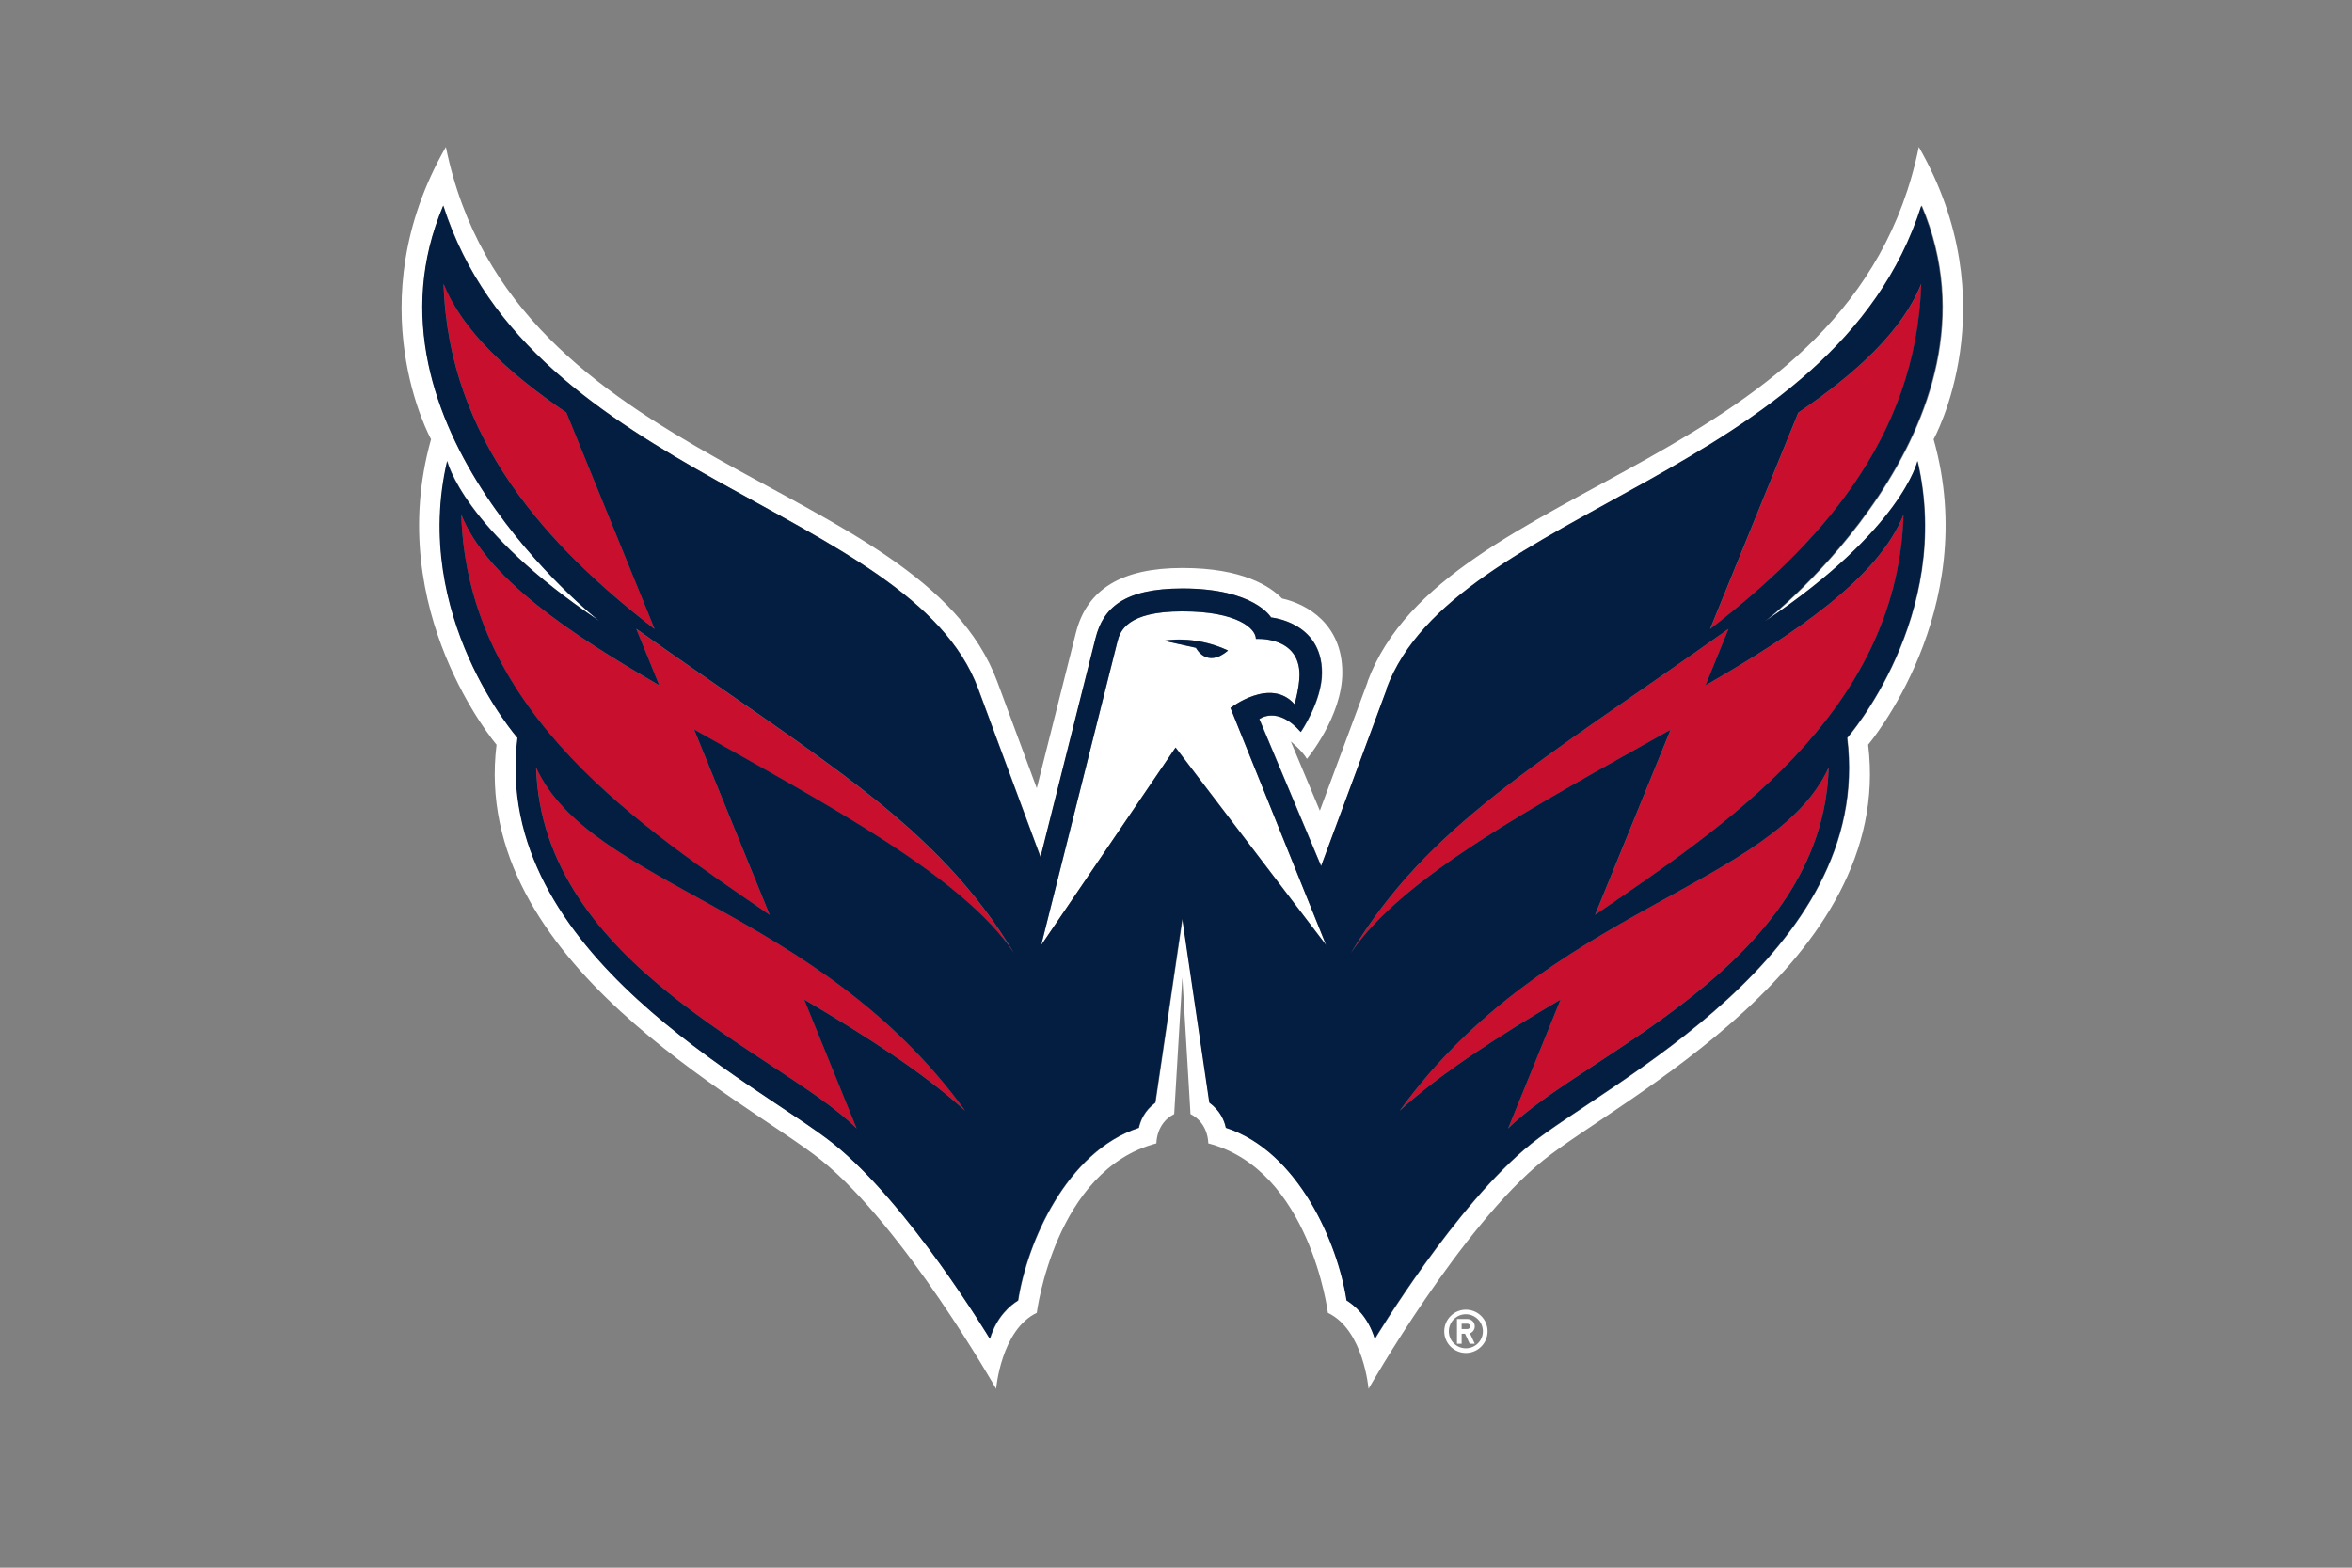
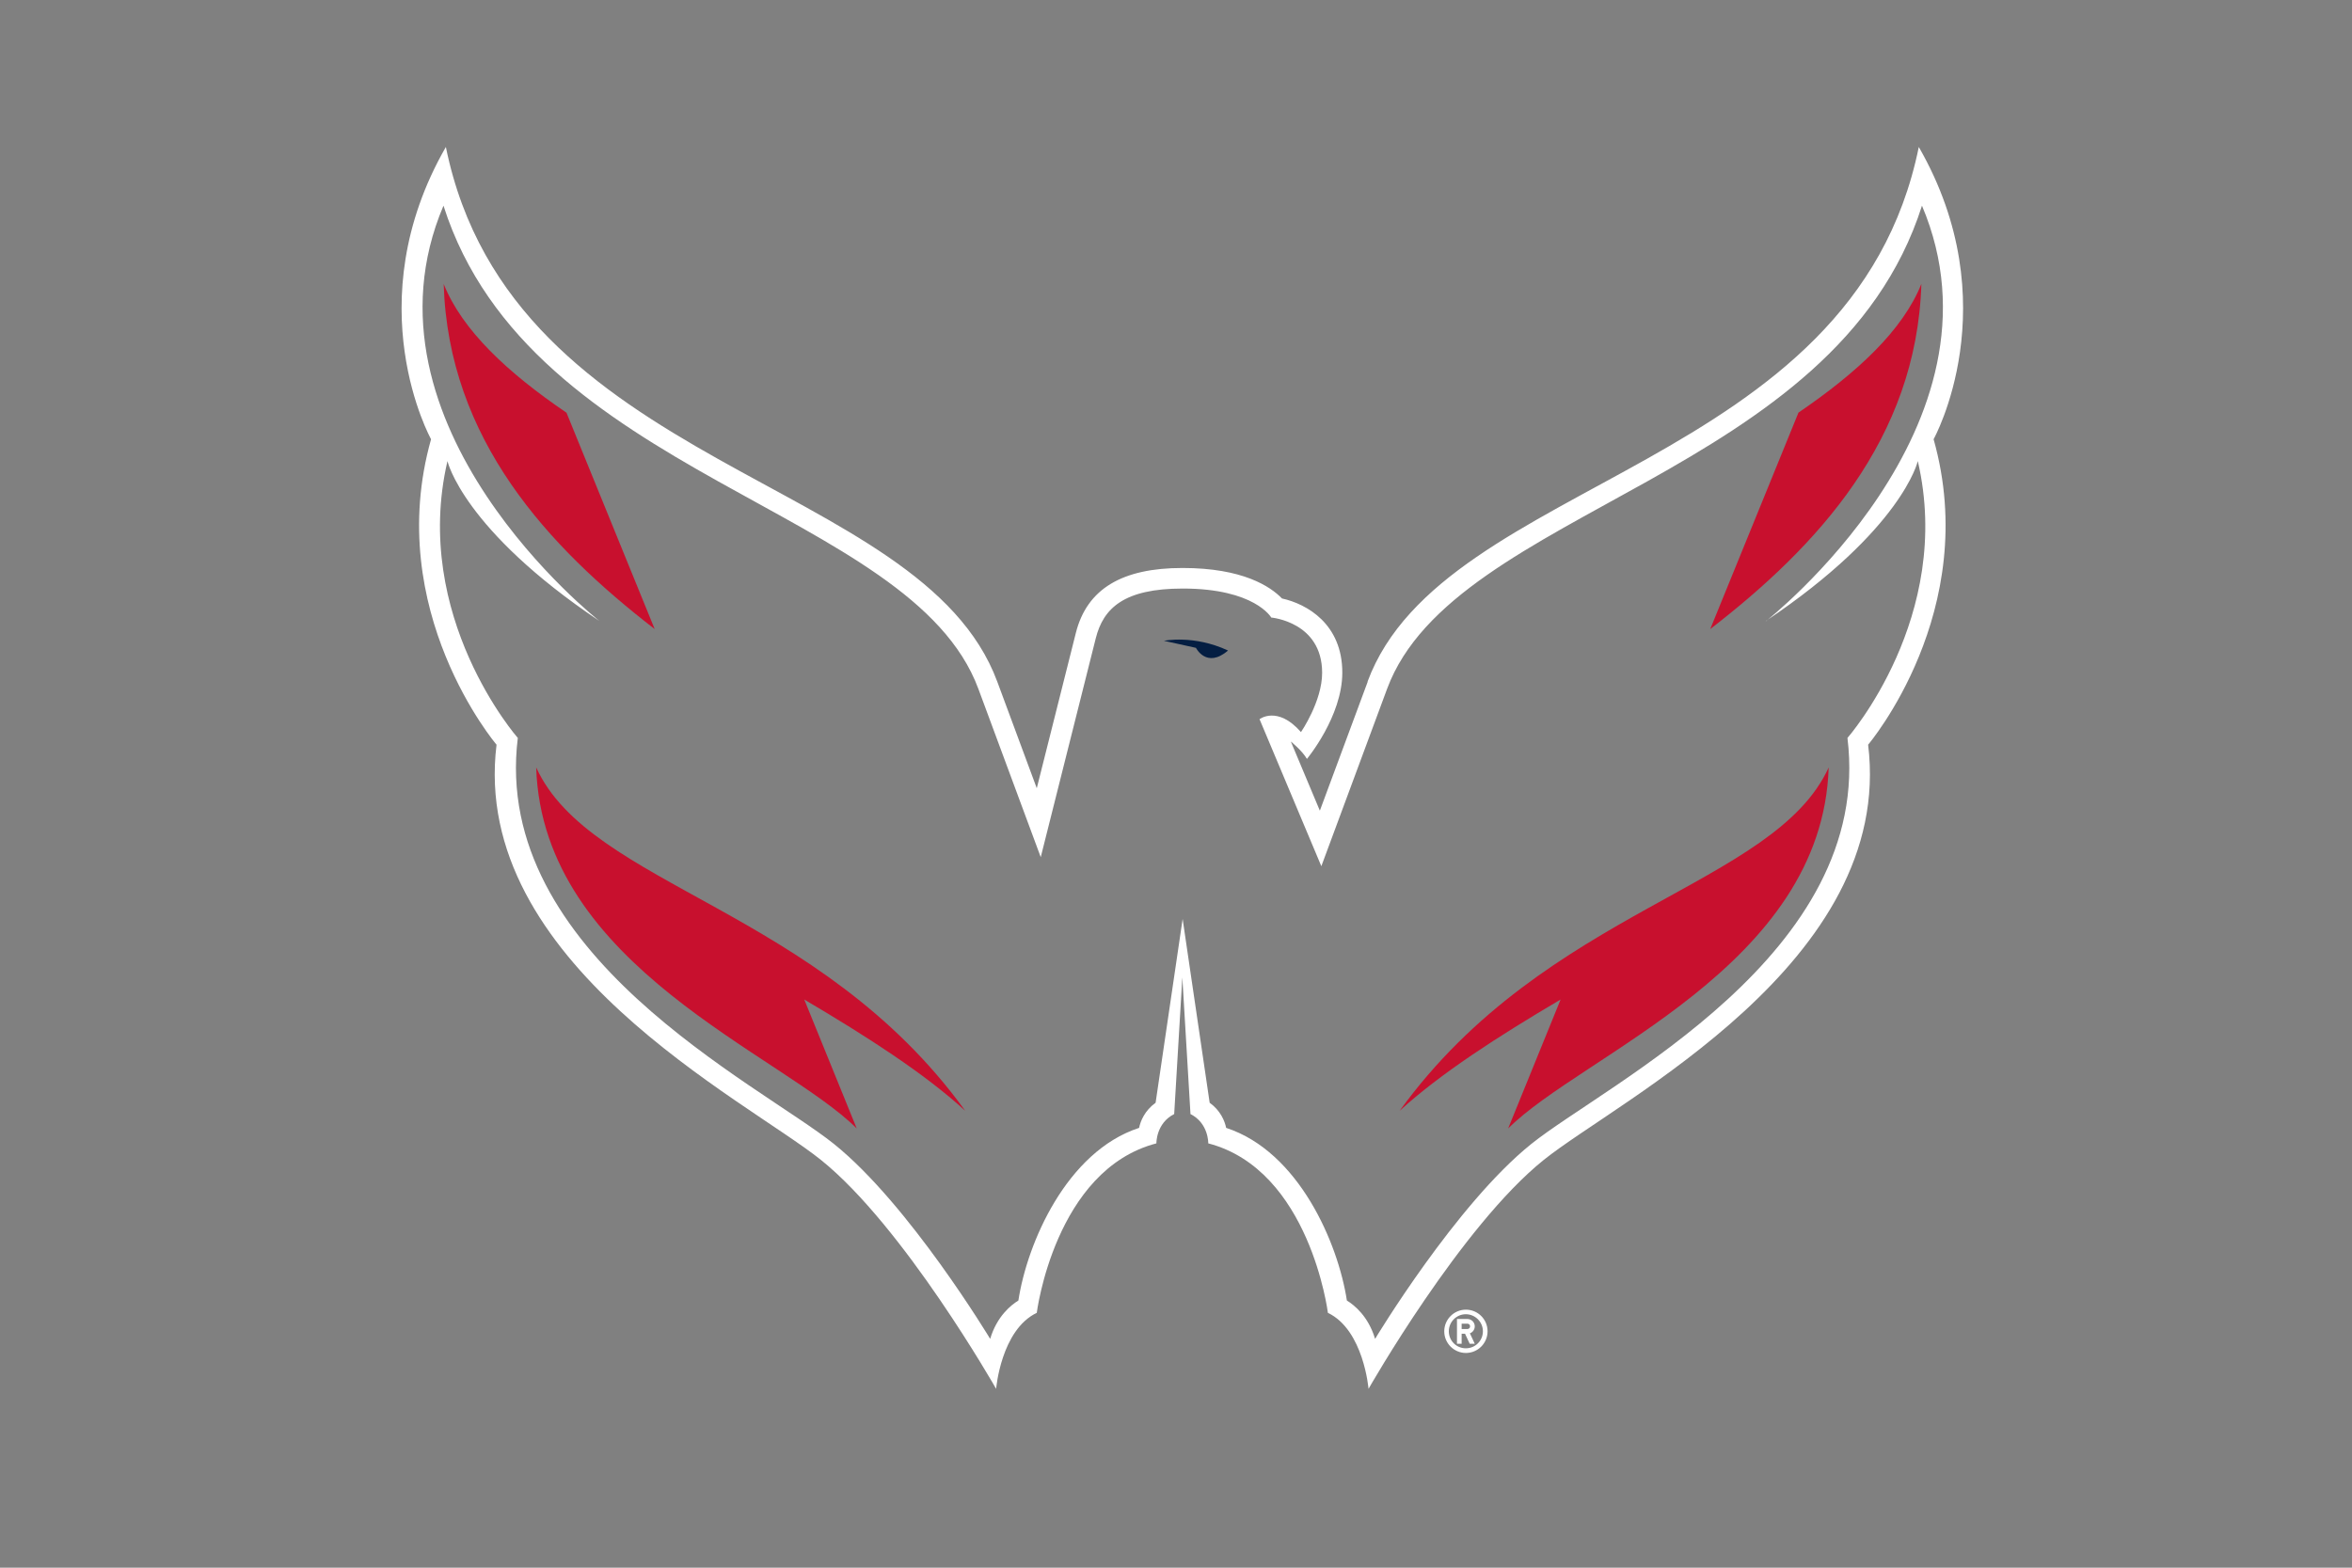
<svg xmlns="http://www.w3.org/2000/svg" width="960" height="640" viewBox="0 0 960 640" fill="none">
  <rect x="0" y="0" width="960" height="640" fill="#808080" stroke="none" />
  <path d="M558.262 278.27L538.714 330.952L526.872 302.725C526.872 302.725 531.455 306.375 533.442 309.823C533.442 309.823 547.88 292.505 547.88 274.58C547.88 254.707 533.401 246.556 523.262 244.325C518.517 239.418 507.243 231.875 482.666 231.875C458.09 231.875 443.652 240.31 439.11 258.439L423.171 321.786L407.03 278.23C375.883 194.32 208.916 192.373 181.987 60C145.203 124.037 175.944 179.315 175.944 179.315C156.194 249.354 202.67 304.023 202.67 304.023C191.761 392.88 304.343 448.888 335.044 473.505C368.908 500.677 406.584 566.986 406.584 566.986C406.584 566.986 408.571 542.936 423.171 535.961C423.171 535.961 430.512 477.601 472 466.773C472 466.773 471.797 458.58 479.26 454.809L482.585 399.004L485.911 454.809C493.373 458.58 493.17 466.773 493.17 466.773C534.659 477.601 541.999 535.961 541.999 535.961C556.599 542.936 558.586 566.986 558.586 566.986C558.586 566.986 596.262 500.677 630.126 473.505C660.827 448.888 773.409 392.88 762.5 304.023C762.5 304.023 808.977 249.354 789.226 179.315C789.226 179.315 819.967 124.037 783.183 60C756.254 192.373 589.327 194.32 558.181 278.27H558.262ZM720.728 253.531C776.532 216.058 782.778 188.237 782.778 188.237C797.54 251.747 754.064 301.265 754.064 301.265C764.933 389.514 655.758 442.358 625.016 467.016C594.275 491.674 561.263 546.586 561.263 546.586C558.505 537.38 552.787 532.797 549.745 530.932C546.176 507.531 530.116 470.139 500.47 460.446C499.902 457.648 498.199 453.43 493.738 450.185L482.707 375.158L471.676 450.185C467.215 453.43 465.511 457.648 464.943 460.446C435.297 470.139 419.237 507.572 415.668 530.932C412.627 532.797 406.908 537.38 404.151 546.586C404.151 546.586 371.138 491.714 340.397 467.016C309.656 442.358 200.48 389.514 211.349 301.265C211.349 301.265 167.874 251.747 182.636 188.237C182.636 188.237 188.881 216.058 244.686 253.531C244.686 253.531 142.891 173.799 181.014 83.968C216.419 195.172 371.868 207.176 399.324 281.19L424.793 349.932L447.261 260.547C450.343 248.34 458.698 240.27 482.747 240.27C512.191 240.27 518.882 252.112 518.882 252.112C518.882 252.112 539.647 253.856 539.647 274.661C539.647 286.341 531.009 298.873 531.009 298.873C521.437 287.923 514.097 293.6 514.097 293.6L539.322 353.623L566.17 281.19C593.626 207.176 749.076 195.172 784.481 83.968C822.603 173.84 720.849 253.531 720.849 253.531H720.728Z" fill="white" />
-   <path d="M528.453 287.556C528.453 287.556 530.441 280.337 530.441 275.511C530.441 259.532 512.637 260.83 512.637 260.83C512.637 256.693 505.742 249.596 482.626 249.596C459.509 249.596 457.197 257.626 456.102 262.006L424.996 385.863L479.868 305.157L541.35 385.863L502.295 289.016C502.295 289.016 518.598 276.281 528.494 287.556H528.453ZM488.141 264.439L475.082 261.56C475.082 261.56 487.208 259.005 501.241 265.534C492.44 273.077 488.141 264.439 488.141 264.439Z" fill="white" />
  <path d="M607.172 543.503C607.172 538.596 603.198 534.662 598.331 534.662C593.465 534.662 589.49 538.637 589.49 543.503C589.49 548.37 593.465 552.344 598.331 552.344C603.198 552.344 607.172 548.37 607.172 543.503ZM591.356 543.503C591.356 539.65 594.479 536.528 598.291 536.528C602.103 536.528 605.266 539.65 605.266 543.503C605.266 547.356 602.144 550.438 598.291 550.438C594.438 550.438 591.356 547.315 591.356 543.503Z" fill="white" />
  <path d="M601.941 548.573L599.954 544.315C601.13 543.909 601.941 542.773 601.941 541.476C601.941 539.813 600.603 538.475 598.94 538.475H594.682V548.573H596.588V544.477H597.967L599.873 548.573H601.982H601.941ZM598.94 542.571H596.588V540.381H598.94C599.548 540.381 600.035 540.867 600.035 541.476C600.035 542.084 599.548 542.571 598.94 542.571Z" fill="white" />
  <path d="M267.235 256.857L231.221 168.486C207.253 152.182 188.679 134.906 181.095 115.926C183.041 179.517 223.759 223.236 267.275 256.857H267.235Z" fill="#C8102E" />
-   <path d="M259.692 256.735L269.101 279.811C232.357 258.56 198.656 236.011 188.273 210.137C190.788 291.816 263.058 338.333 314.158 373.535L283.336 297.94C337.924 328.681 392.958 357.921 413.803 389.109C382.129 336.589 337.356 311.931 259.651 256.776L259.692 256.735Z" fill="#C8102E" />
  <path d="M218.853 313.311C221.408 394.625 319.39 430.435 349.685 460.69L328.272 408.048C353.903 423.176 377.263 438.181 393.972 453.471C334.112 370.737 240.996 361.896 218.853 313.311Z" fill="#C8102E" />
  <path d="M734.07 168.445L698.057 256.815C741.573 223.195 782.291 179.435 784.237 115.885C776.653 134.865 758.038 152.101 734.07 168.445Z" fill="#C8102E" />
-   <path d="M681.916 297.94L651.094 373.535C702.194 338.292 774.464 291.816 776.979 210.137C766.596 236.052 732.895 258.56 696.151 279.811L705.56 256.735C627.856 311.891 583.123 336.549 551.408 389.068C572.294 357.881 627.288 328.681 681.916 297.899V297.94Z" fill="#C8102E" />
  <path d="M746.399 313.311C724.256 361.896 631.181 370.737 571.28 453.471C588.03 438.181 611.349 423.176 636.98 408.048L615.567 460.69C645.862 430.395 743.844 394.625 746.399 313.311Z" fill="#C8102E" />
  <path d="M475.082 261.6L488.141 264.479C488.141 264.479 492.44 273.118 501.24 265.574C487.249 259.045 475.082 261.6 475.082 261.6Z" fill="#041E42" />
-   <path d="M566.049 281.148L539.201 353.58L513.976 293.558C513.976 293.558 521.316 287.88 530.887 298.83C530.887 298.83 539.526 286.258 539.526 274.618C539.526 253.854 518.761 252.069 518.761 252.069C518.761 252.069 512.069 240.227 482.626 240.227C458.577 240.227 450.222 248.298 447.14 260.505L424.672 349.889L399.203 281.148C371.747 207.134 216.297 195.129 180.892 83.926C142.77 173.797 244.565 253.489 244.565 253.489C188.72 216.015 182.474 188.194 182.474 188.194C167.712 251.704 211.187 301.223 211.187 301.223C200.319 389.472 309.494 442.316 340.235 466.973C370.977 491.631 403.989 546.544 403.989 546.544C406.747 537.337 412.465 532.755 415.507 530.889C419.075 507.489 435.135 470.096 464.782 460.403C465.349 457.605 467.053 453.387 471.514 450.143L482.545 375.115L493.576 450.143C498.037 453.387 499.781 457.605 500.308 460.403C529.954 470.096 546.014 507.529 549.583 530.889C552.625 532.755 558.343 537.337 561.101 546.544C561.101 546.544 594.113 491.672 624.855 466.973C655.596 442.316 764.771 389.472 753.903 301.223C753.903 301.223 797.378 251.704 782.616 188.194C782.616 188.194 776.37 216.015 720.566 253.489C720.566 253.489 822.36 173.756 784.198 83.926C748.793 195.129 593.343 207.134 565.887 281.148H566.049ZM181.055 115.884C188.638 134.864 207.254 152.1 231.181 168.444L267.195 256.814C223.719 223.194 183.001 179.475 181.055 115.884ZM328.231 408.046L349.644 460.687C319.349 430.392 221.407 394.622 218.812 313.308C240.955 361.894 334.03 370.735 393.931 453.468C377.222 438.179 353.862 423.173 328.231 408.046ZM283.336 297.897L314.158 373.493C263.058 338.25 190.788 291.773 188.273 210.094C198.656 236.009 232.357 258.518 269.101 279.769L259.692 256.693C337.396 311.848 382.129 336.506 413.844 389.026C392.958 357.838 337.964 328.638 283.376 297.857L283.336 297.897ZM479.828 305.157L424.956 385.862L456.062 262.005C457.157 257.625 460.037 249.595 482.586 249.595C505.134 249.595 512.597 256.693 512.597 260.829C512.597 260.829 530.401 259.532 530.401 275.51C530.401 280.377 528.413 287.555 528.413 287.555C518.558 276.281 502.214 289.015 502.214 289.015L541.27 385.862L479.787 305.157H479.828ZM615.567 460.687L636.981 408.046C611.35 423.173 587.99 438.179 571.281 453.468C631.181 370.735 724.256 361.894 746.4 313.308C743.845 394.622 645.862 430.433 615.567 460.687ZM776.938 210.094C774.424 291.773 702.154 338.291 651.054 373.493L681.876 297.897C627.247 328.638 572.254 357.879 551.368 389.066C583.082 336.547 627.815 311.889 705.52 256.733L696.111 279.809C732.854 258.558 766.556 236.009 776.938 210.135V210.094ZM697.976 256.814L733.99 168.444C757.958 152.14 776.573 134.864 784.157 115.884C782.21 179.475 741.493 223.194 697.976 256.814Z" fill="#041E42" />
</svg>